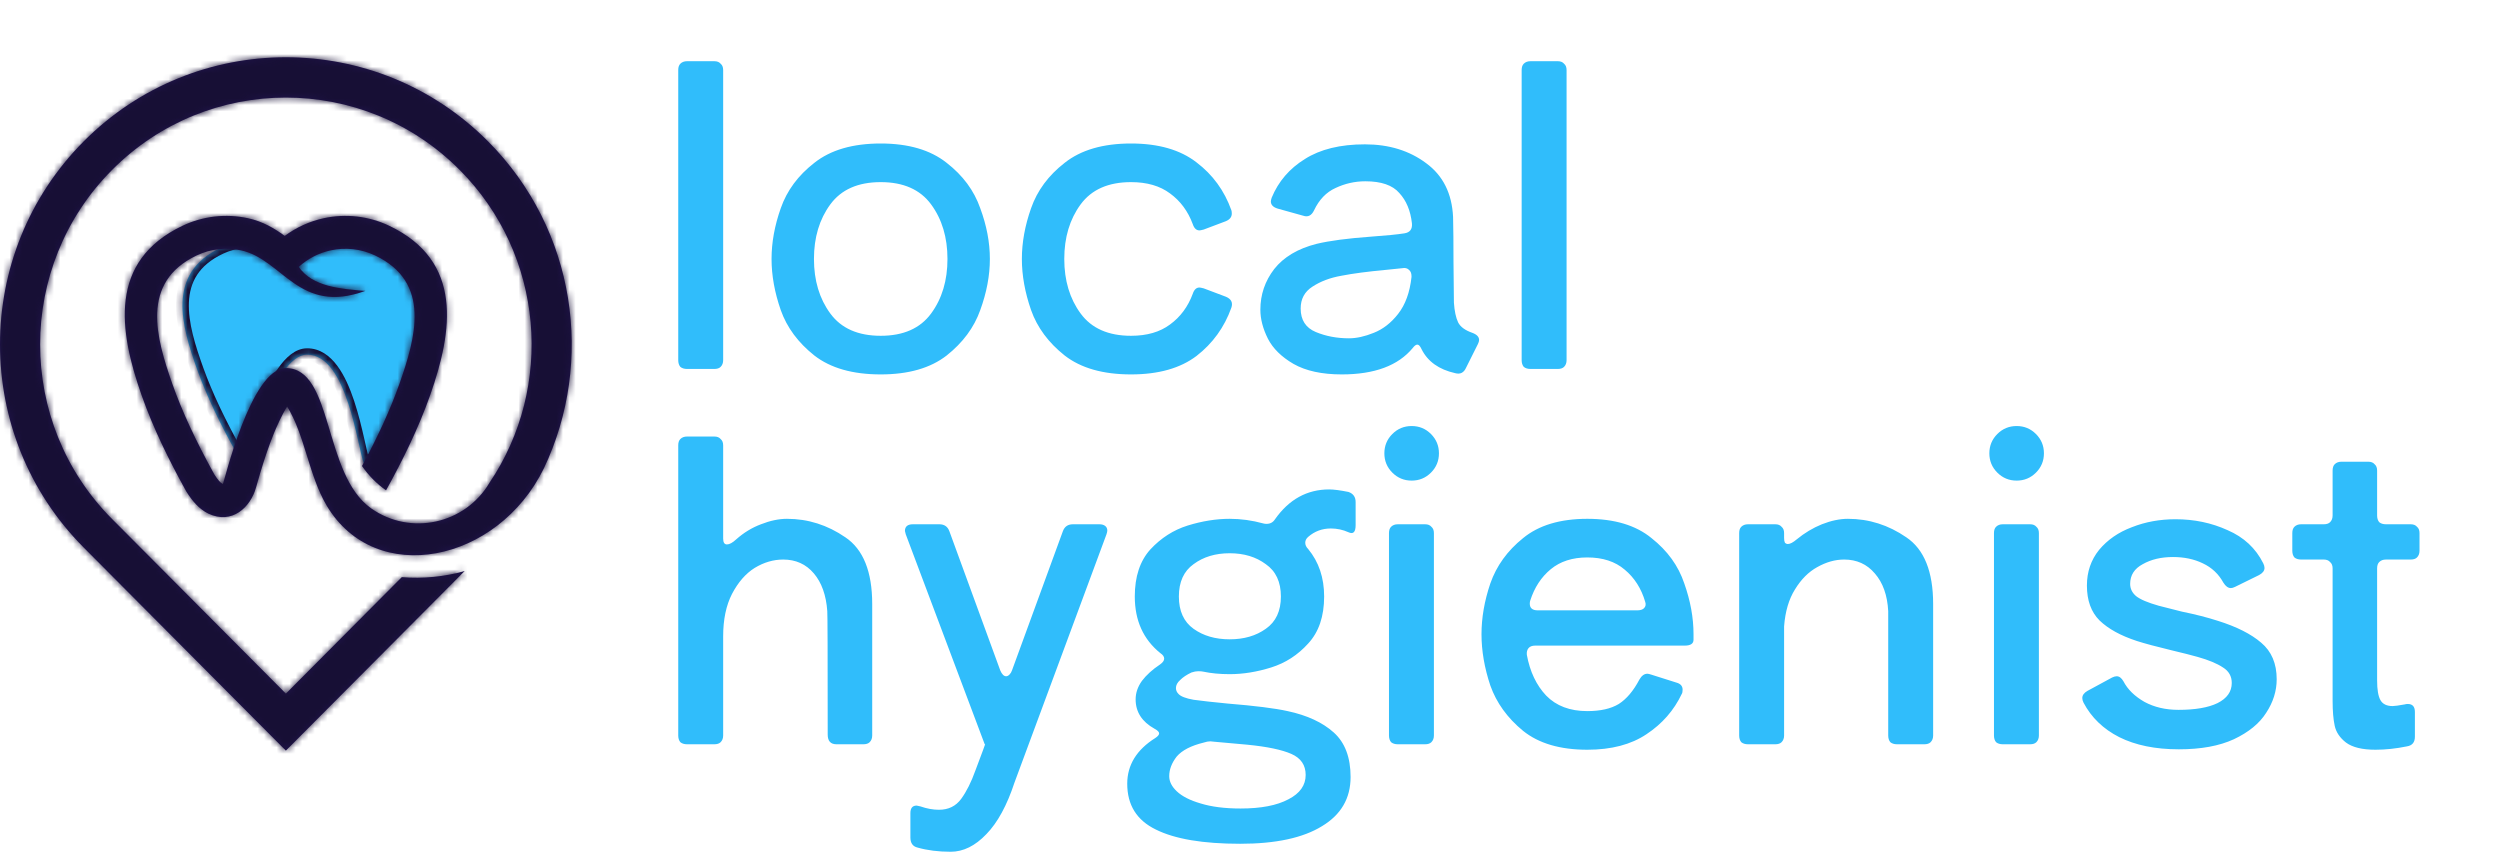
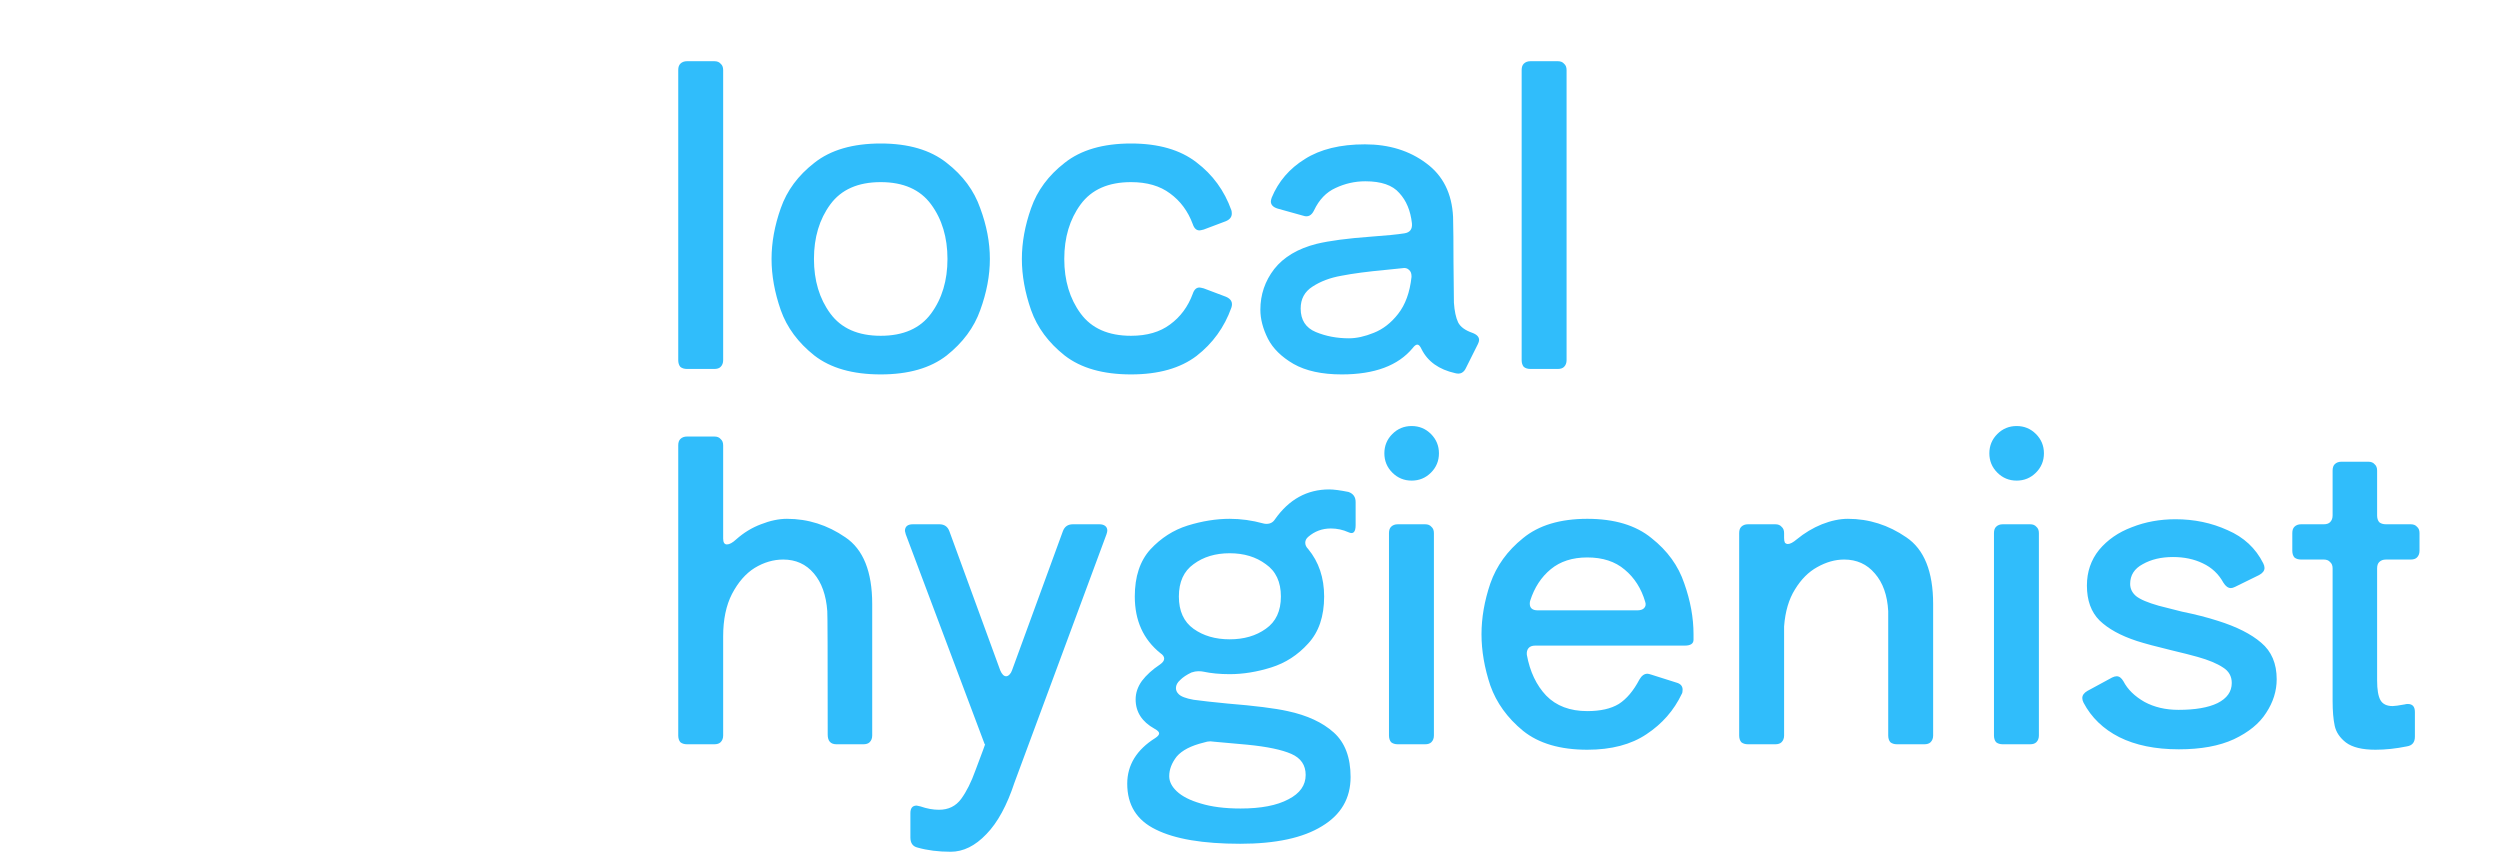
<svg xmlns="http://www.w3.org/2000/svg" width="393" height="134" viewBox="0 0 393 134" fill="none">
  <path d="M113.681 56.614C113.681 57.054 113.549 57.406 113.285 57.67C113.065 57.89 112.735 58 112.295 58H108.005C107.565 58 107.213 57.89 106.949 57.67C106.729 57.406 106.619 57.054 106.619 56.614V11.008C106.619 10.568 106.729 10.238 106.949 10.018C107.213 9.754 107.565 9.622 108.005 9.622H112.295C112.735 9.622 113.065 9.754 113.285 10.018C113.549 10.238 113.681 10.568 113.681 11.008V56.614ZM138.448 58.858C134.048 58.858 130.572 57.868 128.02 55.888C125.468 53.864 123.708 51.488 122.74 48.76C121.772 45.988 121.288 43.304 121.288 40.708C121.288 38.112 121.772 35.45 122.74 32.722C123.708 29.95 125.468 27.574 128.02 25.594C130.572 23.57 134.048 22.558 138.448 22.558C142.804 22.558 146.258 23.57 148.81 25.594C151.362 27.574 153.122 29.95 154.09 32.722C155.102 35.45 155.608 38.112 155.608 40.708C155.608 43.304 155.102 45.988 154.09 48.76C153.122 51.488 151.362 53.864 148.81 55.888C146.258 57.868 142.804 58.858 138.448 58.858ZM138.448 52.786C142.012 52.786 144.652 51.62 146.368 49.288C148.084 46.956 148.942 44.096 148.942 40.708C148.942 37.32 148.084 34.46 146.368 32.128C144.652 29.796 142.012 28.63 138.448 28.63C134.884 28.63 132.244 29.796 130.528 32.128C128.812 34.46 127.954 37.32 127.954 40.708C127.954 44.096 128.812 46.956 130.528 49.288C132.244 51.62 134.884 52.786 138.448 52.786ZM187.5 46.186C187.72 45.526 188.072 45.196 188.556 45.196C188.644 45.196 188.864 45.24 189.216 45.328L192.714 46.648C193.55 47 193.836 47.572 193.572 48.364C192.472 51.444 190.646 53.974 188.094 55.954C185.542 57.89 182.11 58.858 177.798 58.858C173.398 58.858 169.922 57.868 167.37 55.888C164.818 53.864 163.058 51.488 162.09 48.76C161.122 45.988 160.638 43.304 160.638 40.708C160.638 38.112 161.122 35.45 162.09 32.722C163.058 29.95 164.818 27.574 167.37 25.594C169.922 23.57 173.398 22.558 177.798 22.558C182.11 22.558 185.542 23.548 188.094 25.528C190.646 27.464 192.472 29.972 193.572 33.052C193.616 33.184 193.638 33.36 193.638 33.58C193.638 34.108 193.33 34.504 192.714 34.768L189.216 36.088C188.864 36.176 188.644 36.22 188.556 36.22C188.072 36.22 187.72 35.89 187.5 35.23C186.752 33.206 185.564 31.6 183.936 30.412C182.352 29.224 180.306 28.63 177.798 28.63C174.234 28.63 171.594 29.796 169.878 32.128C168.162 34.46 167.304 37.32 167.304 40.708C167.304 44.096 168.162 46.956 169.878 49.288C171.594 51.62 174.234 52.786 177.798 52.786C180.306 52.786 182.352 52.192 183.936 51.004C185.564 49.816 186.752 48.21 187.5 46.186ZM228.555 47.572C228.643 48.892 228.863 49.926 229.215 50.674C229.567 51.378 230.315 51.928 231.459 52.324C232.163 52.588 232.515 52.962 232.515 53.446C232.515 53.622 232.449 53.842 232.317 54.106L230.469 57.802C230.117 58.594 229.545 58.88 228.753 58.66C226.201 58.088 224.441 56.834 223.473 54.898C223.253 54.414 223.033 54.172 222.813 54.172C222.593 54.172 222.351 54.348 222.087 54.7C219.799 57.472 216.081 58.858 210.933 58.858C207.809 58.858 205.279 58.308 203.343 57.208C201.451 56.108 200.109 54.788 199.317 53.248C198.525 51.664 198.129 50.146 198.129 48.694C198.129 46.318 198.855 44.184 200.307 42.292C201.803 40.4 204.025 39.08 206.973 38.332C208.997 37.848 211.813 37.474 215.421 37.21C217.885 37.034 219.667 36.858 220.767 36.682C221.647 36.55 222.043 36.022 221.955 35.098C221.735 33.118 221.075 31.534 219.975 30.346C218.919 29.114 217.137 28.498 214.629 28.498C213.001 28.498 211.439 28.85 209.943 29.554C208.491 30.214 207.369 31.38 206.577 33.052C206.181 33.888 205.609 34.174 204.861 33.91L200.835 32.788C200.131 32.568 199.779 32.194 199.779 31.666C199.779 31.534 199.823 31.336 199.911 31.072C200.967 28.52 202.705 26.496 205.125 25C207.545 23.46 210.691 22.69 214.563 22.69C218.347 22.69 221.559 23.68 224.199 25.66C226.839 27.596 228.247 30.412 228.423 34.108C228.467 35.868 228.489 38.222 228.489 41.17C228.533 44.118 228.555 46.252 228.555 47.572ZM212.055 53.182C213.243 53.182 214.541 52.896 215.949 52.324C217.401 51.752 218.677 50.762 219.777 49.354C220.921 47.902 221.625 45.966 221.889 43.546V43.414C221.889 42.974 221.757 42.644 221.493 42.424C221.229 42.16 220.877 42.072 220.437 42.16L217.863 42.424C215.003 42.688 212.671 42.996 210.867 43.348C209.107 43.656 207.589 44.228 206.313 45.064C205.081 45.856 204.465 47 204.465 48.496C204.465 50.3 205.257 51.532 206.841 52.192C208.425 52.852 210.163 53.182 212.055 53.182ZM246.266 56.614C246.266 57.054 246.134 57.406 245.87 57.67C245.65 57.89 245.32 58 244.88 58H240.59C240.15 58 239.798 57.89 239.534 57.67C239.314 57.406 239.204 57.054 239.204 56.614V11.008C239.204 10.568 239.314 10.238 239.534 10.018C239.798 9.754 240.15 9.622 240.59 9.622H244.88C245.32 9.622 245.65 9.754 245.87 10.018C246.134 10.238 246.266 10.568 246.266 11.008V56.614ZM123.713 81.558C127.013 81.558 130.071 82.526 132.887 84.462C135.703 86.354 137.111 89.852 137.111 94.956V115.614C137.111 116.054 136.979 116.406 136.715 116.67C136.495 116.89 136.165 117 135.725 117H131.501C130.577 117 130.115 116.494 130.115 115.482C130.115 102.986 130.093 96.518 130.049 96.078C129.873 93.57 129.169 91.59 127.937 90.138C126.705 88.686 125.099 87.96 123.119 87.96C121.579 87.96 120.083 88.4 118.631 89.28C117.223 90.16 116.035 91.524 115.067 93.372C114.143 95.176 113.681 97.398 113.681 100.038V115.614C113.681 116.054 113.549 116.406 113.285 116.67C113.065 116.89 112.735 117 112.295 117H108.005C107.565 117 107.213 116.89 106.949 116.67C106.729 116.406 106.619 116.054 106.619 115.614V70.008C106.619 69.568 106.729 69.238 106.949 69.018C107.213 68.754 107.565 68.622 108.005 68.622H112.295C112.735 68.622 113.065 68.754 113.285 69.018C113.549 69.238 113.681 69.568 113.681 70.008V84.66C113.681 85.276 113.879 85.584 114.275 85.584C114.671 85.584 115.155 85.32 115.727 84.792C116.915 83.736 118.213 82.944 119.621 82.416C121.073 81.844 122.437 81.558 123.713 81.558ZM157.238 105.384C157.502 106 157.81 106.308 158.162 106.308C158.338 106.308 158.514 106.22 158.69 106.044C158.866 105.868 158.998 105.648 159.086 105.384L167.072 83.538C167.336 82.79 167.864 82.416 168.656 82.416H172.814C173.21 82.416 173.518 82.504 173.738 82.68C173.958 82.856 174.068 83.098 174.068 83.406C174.068 83.538 174.024 83.736 173.936 84L159.482 123.006C158.294 126.614 156.82 129.32 155.06 131.124C153.3 132.972 151.43 133.896 149.45 133.896C147.514 133.896 145.776 133.676 144.236 133.236C143.488 133.06 143.114 132.532 143.114 131.652V127.824C143.114 127.032 143.444 126.636 144.104 126.636L144.698 126.768C145.71 127.12 146.678 127.296 147.602 127.296C149.098 127.296 150.264 126.724 151.1 125.58C151.936 124.436 152.684 122.94 153.344 121.092L154.532 117.924L154.862 117H154.796L142.388 84L142.256 83.472C142.256 82.768 142.674 82.416 143.51 82.416H147.668C148.46 82.416 148.988 82.79 149.252 83.538L157.238 105.384ZM209.211 83.076C207.847 83.076 206.659 83.516 205.647 84.396C205.339 84.66 205.185 84.968 205.185 85.32C205.185 85.672 205.339 86.002 205.647 86.31C207.319 88.334 208.155 90.82 208.155 93.768C208.155 96.892 207.319 99.356 205.647 101.16C204.019 102.964 202.083 104.218 199.839 104.922C197.595 105.626 195.417 105.978 193.305 105.978C191.765 105.978 190.379 105.846 189.147 105.582C188.971 105.538 188.707 105.516 188.355 105.516C188.047 105.516 187.695 105.582 187.299 105.714C186.551 106.066 185.957 106.462 185.517 106.902C185.077 107.298 184.857 107.716 184.857 108.156C184.857 108.508 184.989 108.816 185.253 109.08C185.605 109.476 186.397 109.784 187.629 110.004C188.905 110.18 190.687 110.378 192.975 110.598C197.287 110.95 200.433 111.346 202.413 111.786C205.493 112.446 207.913 113.568 209.673 115.152C211.433 116.736 212.313 119.068 212.313 122.148C212.313 125.492 210.817 128.066 207.825 129.87C204.833 131.718 200.543 132.642 194.955 132.642C189.103 132.642 184.681 131.894 181.689 130.398C178.697 128.946 177.201 126.548 177.201 123.204C177.201 120.256 178.675 117.858 181.623 116.01C182.019 115.746 182.217 115.504 182.217 115.284C182.217 115.064 181.975 114.822 181.491 114.558C179.511 113.458 178.521 111.918 178.521 109.938C178.521 108.926 178.851 107.958 179.511 107.034C180.215 106.11 181.161 105.252 182.349 104.46C182.789 104.152 183.009 103.844 183.009 103.536C183.009 103.228 182.811 102.942 182.415 102.678C179.731 100.522 178.389 97.552 178.389 93.768C178.389 90.644 179.203 88.18 180.831 86.376C182.503 84.572 184.461 83.318 186.705 82.614C188.993 81.91 191.193 81.558 193.305 81.558C195.065 81.558 196.825 81.8 198.585 82.284C198.717 82.328 198.893 82.35 199.113 82.35C199.685 82.35 200.125 82.108 200.433 81.624C202.633 78.5 205.471 76.938 208.947 76.938C209.651 76.938 210.663 77.07 211.983 77.334C212.731 77.598 213.105 78.126 213.105 78.918V82.548C213.105 83.648 212.731 84.022 211.983 83.67C211.103 83.274 210.179 83.076 209.211 83.076ZM193.305 100.5C195.549 100.5 197.441 99.95 198.981 98.85C200.565 97.75 201.357 96.056 201.357 93.768C201.357 91.48 200.565 89.786 198.981 88.686C197.441 87.542 195.549 86.97 193.305 86.97C191.061 86.97 189.169 87.542 187.629 88.686C186.089 89.786 185.319 91.48 185.319 93.768C185.319 96.056 186.089 97.75 187.629 98.85C189.169 99.95 191.061 100.5 193.305 100.5ZM196.077 117.066C193.789 116.846 192.073 116.692 190.929 116.604L190.269 116.538C189.961 116.538 189.609 116.604 189.213 116.736C187.233 117.22 185.825 117.946 184.989 118.914C184.197 119.926 183.801 120.96 183.801 122.016C183.801 122.852 184.197 123.644 184.989 124.392C185.825 125.184 187.079 125.822 188.751 126.306C190.467 126.834 192.557 127.098 195.021 127.098C198.233 127.098 200.741 126.614 202.545 125.646C204.349 124.722 205.251 123.446 205.251 121.818C205.251 120.278 204.503 119.178 203.007 118.518C201.511 117.858 199.201 117.374 196.077 117.066ZM221.912 75.552C220.724 75.552 219.712 75.134 218.876 74.298C218.04 73.462 217.622 72.45 217.622 71.262C217.622 70.074 218.04 69.062 218.876 68.226C219.712 67.39 220.724 66.972 221.912 66.972C223.1 66.972 224.112 67.39 224.948 68.226C225.784 69.062 226.202 70.074 226.202 71.262C226.202 72.45 225.784 73.462 224.948 74.298C224.112 75.134 223.1 75.552 221.912 75.552ZM225.41 115.614C225.41 116.054 225.278 116.406 225.014 116.67C224.794 116.89 224.464 117 224.024 117H219.734C219.294 117 218.942 116.89 218.678 116.67C218.458 116.406 218.348 116.054 218.348 115.614V83.802C218.348 83.362 218.458 83.032 218.678 82.812C218.942 82.548 219.294 82.416 219.734 82.416H224.024C224.464 82.416 224.794 82.548 225.014 82.812C225.278 83.032 225.41 83.362 225.41 83.802V115.614ZM266.222 100.566C266.222 101.182 265.76 101.49 264.836 101.49H241.34C240.856 101.49 240.504 101.622 240.284 101.886C240.064 102.15 239.976 102.502 240.02 102.942C240.504 105.582 241.516 107.716 243.056 109.344C244.64 110.972 246.796 111.786 249.524 111.786C251.592 111.786 253.242 111.412 254.474 110.664C255.706 109.872 256.784 108.596 257.708 106.836C258.06 106.22 258.478 105.912 258.962 105.912C259.094 105.912 259.292 105.956 259.556 106.044L263.516 107.298C264.176 107.474 264.506 107.848 264.506 108.42C264.506 108.728 264.462 108.948 264.374 109.08C263.142 111.676 261.294 113.788 258.83 115.416C256.41 117.044 253.308 117.858 249.524 117.858C245.256 117.858 241.89 116.868 239.426 114.888C236.962 112.864 235.246 110.488 234.278 107.76C233.354 104.988 232.892 102.304 232.892 99.708C232.892 97.112 233.354 94.45 234.278 91.722C235.246 88.95 236.962 86.574 239.426 84.594C241.89 82.57 245.256 81.558 249.524 81.558C253.792 81.558 257.158 82.57 259.622 84.594C262.13 86.574 263.846 88.95 264.77 91.722C265.738 94.45 266.222 97.112 266.222 99.708V100.566ZM249.524 87.63C247.192 87.63 245.278 88.246 243.782 89.478C242.286 90.71 241.208 92.36 240.548 94.428C240.504 94.56 240.482 94.714 240.482 94.89C240.482 95.594 240.9 95.946 241.736 95.946H257.378C257.862 95.946 258.214 95.836 258.434 95.616C258.698 95.352 258.764 95.022 258.632 94.626C258.016 92.514 256.938 90.82 255.398 89.544C253.902 88.268 251.944 87.63 249.524 87.63ZM290.492 81.558C293.792 81.558 296.85 82.526 299.666 84.462C302.482 86.354 303.89 89.852 303.89 94.956V115.614C303.89 116.054 303.758 116.406 303.494 116.67C303.274 116.89 302.944 117 302.504 117H298.214C297.774 117 297.422 116.89 297.158 116.67C296.938 116.406 296.828 116.054 296.828 115.614V96.078C296.696 93.57 295.992 91.59 294.716 90.138C293.484 88.686 291.878 87.96 289.898 87.96C288.49 87.96 287.082 88.356 285.674 89.148C284.31 89.896 283.144 91.062 282.176 92.646C281.208 94.186 280.636 96.122 280.46 98.454V115.614C280.46 116.054 280.328 116.406 280.064 116.67C279.844 116.89 279.514 117 279.074 117H274.784C274.344 117 273.992 116.89 273.728 116.67C273.508 116.406 273.398 116.054 273.398 115.614V83.802C273.398 83.362 273.508 83.032 273.728 82.812C273.992 82.548 274.344 82.416 274.784 82.416H279.074C279.514 82.416 279.844 82.548 280.064 82.812C280.328 83.032 280.46 83.362 280.46 83.802V84.594C280.46 84.902 280.504 85.144 280.592 85.32C280.724 85.452 280.878 85.518 281.054 85.518C281.406 85.518 281.868 85.276 282.44 84.792C283.672 83.78 284.992 82.988 286.4 82.416C287.852 81.844 289.216 81.558 290.492 81.558ZM317.016 75.552C315.828 75.552 314.816 75.134 313.98 74.298C313.144 73.462 312.726 72.45 312.726 71.262C312.726 70.074 313.144 69.062 313.98 68.226C314.816 67.39 315.828 66.972 317.016 66.972C318.204 66.972 319.216 67.39 320.052 68.226C320.888 69.062 321.306 70.074 321.306 71.262C321.306 72.45 320.888 73.462 320.052 74.298C319.216 75.134 318.204 75.552 317.016 75.552ZM320.514 115.614C320.514 116.054 320.382 116.406 320.118 116.67C319.898 116.89 319.568 117 319.128 117H314.838C314.398 117 314.046 116.89 313.782 116.67C313.562 116.406 313.452 116.054 313.452 115.614V83.802C313.452 83.362 313.562 83.032 313.782 82.812C314.046 82.548 314.398 82.416 314.838 82.416H319.128C319.568 82.416 319.898 82.548 320.118 82.812C320.382 83.032 320.514 83.362 320.514 83.802V115.614ZM342.517 117.792C338.821 117.792 335.697 117.154 333.145 115.878C330.637 114.602 328.767 112.798 327.535 110.466C327.403 110.202 327.337 109.96 327.337 109.74C327.337 109.3 327.601 108.926 328.129 108.618L332.023 106.506C332.287 106.374 332.529 106.308 332.749 106.308C333.145 106.308 333.497 106.572 333.805 107.1C334.465 108.376 335.565 109.454 337.105 110.334C338.645 111.17 340.427 111.588 342.451 111.588C345.091 111.588 347.137 111.236 348.589 110.532C350.085 109.784 350.833 108.728 350.833 107.364C350.833 106.308 350.371 105.494 349.447 104.922C348.523 104.306 347.203 103.756 345.487 103.272C344.563 103.008 343.177 102.656 341.329 102.216C338.953 101.644 337.149 101.16 335.917 100.764C333.365 99.928 331.407 98.85 330.043 97.53C328.723 96.21 328.063 94.384 328.063 92.052C328.063 89.896 328.701 88.026 329.977 86.442C331.297 84.858 333.013 83.67 335.125 82.878C337.237 82.042 339.525 81.624 341.989 81.624C344.937 81.624 347.665 82.196 350.173 83.34C352.725 84.44 354.595 86.178 355.783 88.554C355.915 88.818 355.981 89.06 355.981 89.28C355.981 89.72 355.695 90.094 355.123 90.402L351.361 92.25C351.097 92.382 350.877 92.448 350.701 92.448C350.261 92.448 349.865 92.162 349.513 91.59C348.765 90.226 347.687 89.214 346.279 88.554C344.915 87.894 343.353 87.564 341.593 87.564C339.745 87.564 338.161 87.938 336.841 88.686C335.521 89.39 334.861 90.424 334.861 91.788C334.861 92.536 335.169 93.174 335.785 93.702C336.445 94.23 337.633 94.736 339.349 95.22L342.979 96.144C345.135 96.584 347.027 97.068 348.655 97.596C351.603 98.52 353.869 99.664 355.453 101.028C357.081 102.392 357.895 104.306 357.895 106.77C357.895 108.618 357.345 110.378 356.245 112.05C355.189 113.722 353.495 115.108 351.163 116.208C348.875 117.264 345.993 117.792 342.517 117.792ZM378.962 82.416C379.402 82.416 379.732 82.548 379.952 82.812C380.216 83.032 380.348 83.362 380.348 83.802V86.574C380.348 87.014 380.216 87.366 379.952 87.63C379.732 87.85 379.402 87.96 378.962 87.96H375.068C374.628 87.96 374.276 88.092 374.012 88.356C373.792 88.576 373.682 88.906 373.682 89.346V106.968C373.682 108.42 373.858 109.454 374.21 110.07C374.562 110.686 375.2 110.994 376.124 110.994C376.432 110.994 377.07 110.906 378.038 110.73C378.17 110.686 378.324 110.664 378.5 110.664C379.248 110.664 379.622 111.082 379.622 111.918V115.812C379.622 116.692 379.204 117.198 378.368 117.33C376.652 117.682 375.002 117.858 373.418 117.858C371.35 117.858 369.81 117.484 368.798 116.736C367.83 115.988 367.236 115.108 367.016 114.096C366.796 113.084 366.686 111.764 366.686 110.136V89.346C366.686 88.906 366.554 88.576 366.29 88.356C366.07 88.092 365.74 87.96 365.3 87.96H361.736C361.296 87.96 360.944 87.85 360.68 87.63C360.46 87.366 360.35 87.014 360.35 86.574V83.802C360.35 83.362 360.46 83.032 360.68 82.812C360.944 82.548 361.296 82.416 361.736 82.416H365.3C365.74 82.416 366.07 82.306 366.29 82.086C366.554 81.822 366.686 81.47 366.686 81.03V73.968C366.686 73.528 366.796 73.198 367.016 72.978C367.28 72.714 367.632 72.582 368.072 72.582H372.296C372.736 72.582 373.066 72.714 373.286 72.978C373.55 73.198 373.682 73.528 373.682 73.968V81.03C373.682 81.47 373.792 81.822 374.012 82.086C374.276 82.306 374.628 82.416 375.068 82.416H378.962Z" fill="#30BDFB" />
  <mask id="path-2-inside-1_24_4" fill="white">
    <path fill-rule="evenodd" clip-rule="evenodd" d="M61.882 38.954C48.568 32.748 56.622 37.427 49.804 38.018C47.623 38.205 49.554 39.901 41.449 38.187C39.227 37.714 36.851 37.945 34.687 38.954C26.085 42.968 28.539 51.246 31.017 58.16C32.449 62.142 34.574 66.628 37.391 71.61C37.9 72.402 38.33 72.887 38.688 73.061C38.816 73.121 42.923 55.752 48.284 55.752C54.599 55.752 56.187 70.351 57.227 72.951C57.465 73.109 59.044 71.818 59.178 71.612C61.994 66.629 64.117 62.143 65.549 58.161C68.038 51.247 70.48 42.967 61.881 38.955" />
  </mask>
-   <path fill-rule="evenodd" clip-rule="evenodd" d="M61.882 38.954C48.568 32.748 56.622 37.427 49.804 38.018C47.623 38.205 49.554 39.901 41.449 38.187C39.227 37.714 36.851 37.945 34.687 38.954C26.085 42.968 28.539 51.246 31.017 58.16C32.449 62.142 34.574 66.628 37.391 71.61C37.9 72.402 38.33 72.887 38.688 73.061C38.816 73.121 42.923 55.752 48.284 55.752C54.599 55.752 56.187 70.351 57.227 72.951C57.465 73.109 59.044 71.818 59.178 71.612C61.994 66.629 64.117 62.143 65.549 58.161C68.038 51.247 70.48 42.967 61.881 38.955" fill="#30BDFB" />
-   <path d="M49.804 38.018L49.889 39.014L49.89 39.014L49.804 38.018ZM41.449 38.187L41.241 39.165L41.242 39.165L41.449 38.187ZM34.687 38.954L34.265 38.048L34.265 38.048L34.687 38.954ZM31.017 58.16L30.076 58.497L30.076 58.498L31.017 58.16ZM37.391 71.61L36.521 72.103L36.535 72.127L36.55 72.151L37.391 71.61ZM38.688 73.061L38.249 73.96L38.257 73.964L38.264 73.967L38.688 73.061ZM57.227 72.951L56.299 73.322L56.414 73.611L56.673 73.784L57.227 72.951ZM59.178 71.612L60.017 72.155L60.034 72.13L60.049 72.103L59.178 71.612ZM65.549 58.161L64.608 57.822L64.607 57.823L65.549 58.161ZM61.882 38.954L62.304 38.048C58.984 36.5 56.945 35.606 55.665 35.162C55.033 34.943 54.508 34.804 54.069 34.777C53.591 34.747 53.112 34.846 52.726 35.205C52.43 35.48 52.267 35.869 52.213 35.978C52.13 36.148 52.071 36.25 51.977 36.346C51.807 36.522 51.315 36.883 49.718 37.022L49.804 38.018L49.89 39.014C51.702 38.857 52.76 38.412 53.413 37.739C53.732 37.41 53.902 37.077 54.009 36.858C54.146 36.58 54.133 36.628 54.088 36.67C53.954 36.795 53.828 36.766 53.946 36.773C54.103 36.783 54.417 36.846 55.009 37.051C56.176 37.457 58.123 38.305 61.459 39.861L61.882 38.954ZM49.804 38.018L49.718 37.022C48.991 37.084 48.552 37.288 48.186 37.518C47.855 37.726 47.798 37.789 47.569 37.855C47.333 37.924 46.883 37.988 45.947 37.913C45.015 37.839 43.664 37.633 41.656 37.209L41.449 38.187L41.242 39.165C43.287 39.598 44.733 39.823 45.788 39.907C46.837 39.99 47.56 39.94 48.127 39.776C48.701 39.609 49.077 39.32 49.25 39.211C49.389 39.124 49.526 39.045 49.889 39.014L49.804 38.018ZM41.449 38.187L41.657 37.209C39.229 36.692 36.631 36.944 34.265 38.048L34.687 38.954L35.11 39.861C37.071 38.946 39.225 38.736 41.241 39.165L41.449 38.187ZM34.687 38.954L34.265 38.048C31.974 39.117 30.357 40.5 29.298 42.131C28.239 43.76 27.78 45.57 27.698 47.425C27.536 51.085 28.844 55.06 30.076 58.497L31.017 58.16L31.959 57.822C30.712 54.345 29.554 50.725 29.696 47.514C29.766 45.933 30.151 44.489 30.975 43.221C31.797 41.955 33.1 40.798 35.11 39.86L34.687 38.954ZM31.017 58.16L30.076 58.498C31.532 62.549 33.685 67.087 36.521 72.103L37.391 71.61L38.262 71.118C35.464 66.169 33.365 61.736 31.959 57.822L31.017 58.16ZM37.391 71.61L36.55 72.151C36.821 72.572 37.087 72.938 37.35 73.233C37.604 73.518 37.903 73.791 38.249 73.96L38.688 73.061L39.126 72.162C39.127 72.163 39.101 72.15 39.047 72.105C38.994 72.061 38.926 71.995 38.842 71.902C38.673 71.712 38.47 71.44 38.233 71.07L37.391 71.61ZM38.688 73.061L38.264 73.967C38.601 74.125 38.922 74.058 39.119 73.964C39.288 73.884 39.392 73.776 39.433 73.73C39.52 73.634 39.568 73.542 39.581 73.519C39.615 73.453 39.639 73.392 39.647 73.369C39.67 73.308 39.693 73.237 39.713 73.173C39.755 73.037 39.811 72.844 39.878 72.611C40.014 72.14 40.204 71.473 40.445 70.67C40.928 69.063 41.612 66.927 42.453 64.797C43.3 62.655 44.286 60.571 45.359 59.039C46.483 57.438 47.482 56.752 48.284 56.752V55.752V54.752C46.405 54.752 44.88 56.239 43.722 57.891C42.514 59.614 41.46 61.869 40.593 64.062C39.722 66.266 39.02 68.461 38.53 70.094C38.284 70.911 38.09 71.591 37.956 72.058C37.888 72.295 37.837 72.468 37.803 72.581C37.794 72.608 37.787 72.629 37.782 72.644C37.777 72.661 37.775 72.667 37.775 72.665C37.776 72.664 37.778 72.657 37.783 72.647C37.786 72.638 37.797 72.614 37.813 72.584C37.821 72.568 37.866 72.482 37.95 72.389C37.989 72.345 38.092 72.238 38.26 72.158C38.455 72.065 38.775 71.998 39.111 72.155L38.688 73.061ZM48.284 55.752V56.752C49.422 56.752 50.444 57.396 51.398 58.673C52.355 59.954 53.138 61.74 53.784 63.691C54.426 65.63 54.911 67.658 55.304 69.388C55.498 70.245 55.674 71.043 55.831 71.699C55.985 72.34 56.138 72.921 56.299 73.322L57.227 72.951L58.156 72.58C58.057 72.332 57.933 71.887 57.776 71.233C57.623 70.592 57.454 69.823 57.254 68.945C56.86 67.207 56.357 65.099 55.683 63.062C55.013 61.038 54.149 59.013 53 57.475C51.847 55.934 50.302 54.752 48.284 54.752V55.752ZM57.227 72.951L56.673 73.784C56.926 73.951 57.18 73.968 57.32 73.964C57.466 73.959 57.59 73.927 57.671 73.902C57.833 73.852 57.984 73.776 58.099 73.712C58.34 73.578 58.605 73.395 58.84 73.22C59.08 73.041 59.316 72.85 59.505 72.686C59.599 72.605 59.688 72.525 59.762 72.452C59.81 72.406 59.93 72.29 60.017 72.155L59.178 71.612L58.339 71.068C58.361 71.034 58.379 71.011 58.386 71.003C58.39 70.997 58.393 70.994 58.395 70.991C58.397 70.989 58.398 70.988 58.398 70.988C58.398 70.988 58.396 70.99 58.391 70.996C58.386 71.001 58.378 71.008 58.369 71.017C58.331 71.055 58.272 71.108 58.196 71.174C58.044 71.306 57.845 71.466 57.644 71.616C57.438 71.77 57.255 71.893 57.128 71.963C57.06 72.001 57.047 72.002 57.078 71.992C57.092 71.988 57.157 71.968 57.254 71.965C57.345 71.962 57.559 71.971 57.781 72.118L57.227 72.951ZM59.178 71.612L60.049 72.103C62.883 67.087 65.034 62.549 66.49 58.499L65.549 58.161L64.607 57.823C63.201 61.737 61.104 66.17 58.307 71.12L59.178 71.612ZM65.549 58.161L66.489 58.5C67.728 55.062 69.035 51.086 68.872 47.425C68.789 45.569 68.329 43.76 67.27 42.131C66.21 40.501 64.594 39.117 62.303 38.049L61.881 38.955L61.458 39.861C63.468 40.799 64.77 41.955 65.593 43.221C66.418 44.489 66.803 45.934 66.874 47.514C67.017 50.725 65.859 54.346 64.608 57.822L65.549 58.161Z" fill="#170F35" mask="url(#path-2-inside-1_24_4)" />
  <mask id="path-4-inside-2_24_4" fill="white">
-     <path fill-rule="evenodd" clip-rule="evenodd" d="M60.685 77.086C63.332 72.305 65.798 67.286 67.619 62.124C71.179 52.025 72.865 41.05 61.181 35.489C57.984 33.968 54.371 33.555 50.913 34.299C48.683 34.781 46.588 35.734 44.764 37.085C43.145 35.903 41.319 34.807 38.963 34.299C35.504 33.555 31.892 33.967 28.695 35.489C17.006 41.055 18.701 52.017 22.257 62.12C24.072 67.284 26.544 72.309 29.191 77.086L29.262 77.218L29.339 77.341C30.211 78.721 31.248 79.988 32.734 80.732C36.487 82.52 39.378 79.726 40.242 76.651L40.879 74.446C41.513 72.318 42.215 70.191 43.05 68.135C43.398 67.28 44.283 65.249 45.134 63.901C47.947 68.41 48.526 74.728 51.371 79.504C59.04 92.389 78.257 88.483 85.513 73.59C93.475 56.812 90.542 36.111 76.718 22.222C59.172 4.593 30.71 4.593 13.162 22.222C-4.387 39.852 -4.387 68.445 13.162 86.075L44.94 118L73.049 89.764C69.841 90.67 66.493 90.999 63.166 90.726L44.94 109.038L17.622 81.594C2.536 66.438 2.536 41.859 17.622 26.705C32.707 11.549 57.171 11.549 72.255 26.705C85.573 40.085 87.135 60.808 76.938 75.908C73.106 82.38 64.544 84.276 58.356 79.925C50.727 74.559 52.45 57.863 44.936 57.863C39.399 57.863 35.16 76.161 35.029 76.1C34.661 75.915 34.214 75.407 33.689 74.573C30.782 69.32 28.588 64.596 27.11 60.399C24.551 53.113 22.019 44.397 30.899 40.166C33.134 39.101 35.585 38.86 37.881 39.354C44.461 40.776 46.991 49.557 57.444 45.724C53.698 45.435 49.095 45.104 46.965 41.952C48.409 40.634 50.151 39.754 51.998 39.354C54.293 38.86 56.743 39.101 58.979 40.166C67.858 44.389 65.335 53.113 62.769 60.399C61.414 64.242 59.46 68.528 56.908 73.256C57.935 74.743 59.216 76.039 60.687 77.086" />
+     <path fill-rule="evenodd" clip-rule="evenodd" d="M60.685 77.086C63.332 72.305 65.798 67.286 67.619 62.124C71.179 52.025 72.865 41.05 61.181 35.489C57.984 33.968 54.371 33.555 50.913 34.299C48.683 34.781 46.588 35.734 44.764 37.085C43.145 35.903 41.319 34.807 38.963 34.299C35.504 33.555 31.892 33.967 28.695 35.489C17.006 41.055 18.701 52.017 22.257 62.12C24.072 67.284 26.544 72.309 29.191 77.086L29.262 77.218L29.339 77.341C30.211 78.721 31.248 79.988 32.734 80.732C36.487 82.52 39.378 79.726 40.242 76.651L40.879 74.446C41.513 72.318 42.215 70.191 43.05 68.135C43.398 67.28 44.283 65.249 45.134 63.901C47.947 68.41 48.526 74.728 51.371 79.504C59.04 92.389 78.257 88.483 85.513 73.59C93.475 56.812 90.542 36.111 76.718 22.222C59.172 4.593 30.71 4.593 13.162 22.222C-4.387 39.852 -4.387 68.445 13.162 86.075L44.94 118L73.049 89.764C69.841 90.67 66.493 90.999 63.166 90.726L44.94 109.038L17.622 81.594C2.536 66.438 2.536 41.859 17.622 26.705C32.707 11.549 57.171 11.549 72.255 26.705C85.573 40.085 87.135 60.808 76.938 75.908C73.106 82.38 64.544 84.276 58.356 79.925C50.727 74.559 52.45 57.863 44.936 57.863C39.399 57.863 35.16 76.161 35.029 76.1C34.661 75.915 34.214 75.407 33.689 74.573C30.782 69.32 28.588 64.596 27.11 60.399C24.551 53.113 22.019 44.397 30.899 40.166C33.134 39.101 35.585 38.86 37.881 39.354C44.461 40.776 46.991 49.557 57.444 45.724C48.409 40.634 50.151 39.754 51.998 39.354C54.293 38.86 56.743 39.101 58.979 40.166C67.858 44.389 65.335 53.113 62.769 60.399C61.414 64.242 59.46 68.528 56.908 73.256C57.935 74.743 59.216 76.039 60.687 77.086" />
  </mask>
-   <path fill-rule="evenodd" clip-rule="evenodd" d="M60.685 77.086C63.332 72.305 65.798 67.286 67.619 62.124C71.179 52.025 72.865 41.05 61.181 35.489C57.984 33.968 54.371 33.555 50.913 34.299C48.683 34.781 46.588 35.734 44.764 37.085C43.145 35.903 41.319 34.807 38.963 34.299C35.504 33.555 31.892 33.967 28.695 35.489C17.006 41.055 18.701 52.017 22.257 62.12C24.072 67.284 26.544 72.309 29.191 77.086L29.262 77.218L29.339 77.341C30.211 78.721 31.248 79.988 32.734 80.732C36.487 82.52 39.378 79.726 40.242 76.651L40.879 74.446C41.513 72.318 42.215 70.191 43.05 68.135C43.398 67.28 44.283 65.249 45.134 63.901C47.947 68.41 48.526 74.728 51.371 79.504C59.04 92.389 78.257 88.483 85.513 73.59C93.475 56.812 90.542 36.111 76.718 22.222C59.172 4.593 30.71 4.593 13.162 22.222C-4.387 39.852 -4.387 68.445 13.162 86.075L44.94 118L73.049 89.764C69.841 90.67 66.493 90.999 63.166 90.726L44.94 109.038L17.622 81.594C2.536 66.438 2.536 41.859 17.622 26.705C32.707 11.549 57.171 11.549 72.255 26.705C85.573 40.085 87.135 60.808 76.938 75.908C73.106 82.38 64.544 84.276 58.356 79.925C50.727 74.559 52.45 57.863 44.936 57.863C39.399 57.863 35.16 76.161 35.029 76.1C34.661 75.915 34.214 75.407 33.689 74.573C30.782 69.32 28.588 64.596 27.11 60.399C24.551 53.113 22.019 44.397 30.899 40.166C33.134 39.101 35.585 38.86 37.881 39.354C44.461 40.776 46.991 49.557 57.444 45.724C53.698 45.435 49.095 45.104 46.965 41.952C48.409 40.634 50.151 39.754 51.998 39.354C54.293 38.86 56.743 39.101 58.979 40.166C67.858 44.389 65.335 53.113 62.769 60.399C61.414 64.242 59.46 68.528 56.908 73.256C57.935 74.743 59.216 76.039 60.687 77.086" fill="#20144D" />
-   <path d="M67.619 62.124L72.334 63.788L72.335 63.787L67.619 62.124ZM61.181 35.489L63.33 30.974L63.329 30.974L61.181 35.489ZM50.913 34.299L49.86 29.411L49.856 29.412L50.913 34.299ZM44.764 37.085L41.814 41.123L44.783 43.292L47.739 41.104L44.764 37.085ZM38.963 34.299L40.017 29.411L40.015 29.411L38.963 34.299ZM28.695 35.489L26.545 30.975L26.545 30.975L28.695 35.489ZM22.257 62.12L26.974 60.462L26.973 60.46L22.257 62.12ZM29.191 77.086L33.586 74.703L33.575 74.683L33.565 74.664L29.191 77.086ZM29.262 77.218L24.867 79.601L24.939 79.734L25.019 79.862L29.262 77.218ZM29.339 77.341L25.095 79.986L25.104 79.999L25.113 80.013L29.339 77.341ZM32.734 80.732L30.497 85.204L30.54 85.225L30.584 85.246L32.734 80.732ZM40.242 76.651L35.438 75.263L35.433 75.281L35.428 75.299L40.242 76.651ZM40.879 74.446L36.087 73.019L36.081 73.038L36.076 73.057L40.879 74.446ZM43.05 68.135L38.418 66.252L38.418 66.254L43.05 68.135ZM45.134 63.901L49.376 61.254L45.157 54.493L40.905 61.233L45.134 63.901ZM51.371 79.504L55.668 76.947L55.667 76.946L51.371 79.504ZM85.513 73.59L90.008 75.78L90.019 75.757L90.031 75.734L85.513 73.59ZM76.718 22.222L73.174 25.749L73.174 25.749L76.718 22.222ZM13.162 22.222L9.618 18.695L9.618 18.695L13.162 22.222ZM13.162 86.075L9.618 89.602L9.618 89.602L13.162 86.075ZM44.94 118L41.396 121.527L44.939 125.087L48.483 121.528L44.94 118ZM73.049 89.764L76.592 93.292L90.054 79.77L71.691 84.952L73.049 89.764ZM63.166 90.726L63.576 85.743L61.261 85.553L59.623 87.199L63.166 90.726ZM44.94 109.038L41.396 112.565L44.94 116.126L48.483 112.565L44.94 109.038ZM17.622 81.594L14.078 85.121L14.078 85.121L17.622 81.594ZM17.622 26.705L21.165 30.233L21.166 30.232L17.622 26.705ZM72.255 26.705L68.711 30.232L68.712 30.232L72.255 26.705ZM76.938 75.908L72.795 73.11L72.712 73.233L72.636 73.361L76.938 75.908ZM58.356 79.925L55.48 84.015L55.48 84.015L58.356 79.925ZM35.029 76.1L32.789 80.57L32.853 80.602L32.918 80.632L35.029 76.1ZM33.689 74.573L29.315 76.995L29.383 77.118L29.458 77.237L33.689 74.573ZM27.11 60.399L22.393 62.056L22.394 62.059L27.11 60.399ZM30.899 40.166L33.049 44.68L33.05 44.68L30.899 40.166ZM37.881 39.354L38.937 34.467L38.932 34.466L37.881 39.354ZM57.444 45.724L59.165 50.418L57.829 40.739L57.444 45.724ZM46.965 41.952L43.595 38.259L40.404 41.171L42.822 44.751L46.965 41.952ZM51.998 39.354L50.946 34.466L50.941 34.467L51.998 39.354ZM58.979 40.166L56.829 44.681L56.832 44.682L58.979 40.166ZM62.769 60.399L67.484 62.06L67.485 62.06L62.769 60.399ZM56.908 73.256L52.508 70.881L51.054 73.575L52.793 76.096L56.908 73.256ZM60.685 77.086L65.06 79.508C67.778 74.596 70.386 69.309 72.334 63.788L67.619 62.124L62.904 60.461C61.21 65.262 58.885 70.015 56.311 74.665L60.685 77.086ZM67.619 62.124L72.335 63.787C74.164 58.598 75.825 52.398 75.077 46.478C74.268 40.072 70.697 34.481 63.33 30.974L61.181 35.489L59.032 40.004C63.349 42.058 64.778 44.735 65.156 47.732C65.596 51.214 64.635 55.551 62.904 60.462L67.619 62.124ZM61.181 35.489L63.329 30.974C59.13 28.976 54.39 28.436 49.86 29.411L50.913 34.299L51.965 39.187C54.351 38.673 56.839 38.96 59.033 40.004L61.181 35.489ZM50.913 34.299L49.856 29.412C46.928 30.045 44.179 31.297 41.788 33.067L44.764 37.085L47.739 41.104C48.997 40.173 50.439 39.517 51.969 39.186L50.913 34.299ZM44.764 37.085L47.713 33.048C45.831 31.673 43.346 30.129 40.017 29.411L38.963 34.299L37.909 39.187C39.291 39.485 40.459 40.133 41.814 41.123L44.764 37.085ZM38.963 34.299L40.015 29.411C35.486 28.436 30.747 28.974 26.545 30.975L28.695 35.489L30.845 40.004C33.036 38.96 35.523 38.673 37.911 39.187L38.963 34.299ZM28.695 35.489L26.545 30.975C19.177 34.484 15.607 40.072 14.799 46.477C14.052 52.395 15.715 58.593 17.54 63.78L22.257 62.12L26.973 60.46C25.243 55.544 24.281 51.21 24.72 47.729C25.098 44.737 26.524 42.061 30.845 40.004L28.695 35.489ZM22.257 62.12L17.54 63.778C19.483 69.308 22.099 74.603 24.817 79.509L29.191 77.086L33.565 74.664C30.989 70.015 28.66 65.262 26.974 60.462L22.257 62.12ZM29.191 77.086L24.795 79.47L24.867 79.601L29.262 77.218L33.658 74.835L33.586 74.703L29.191 77.086ZM29.262 77.218L25.019 79.862L25.095 79.986L29.339 77.341L33.583 74.697L33.506 74.574L29.262 77.218ZM29.339 77.341L25.113 80.013C26.158 81.666 27.795 83.852 30.497 85.204L32.734 80.732L34.971 76.26C34.7 76.124 34.264 75.776 33.565 74.67L29.339 77.341ZM32.734 80.732L30.584 85.246C34.058 86.901 37.58 86.503 40.329 84.686C42.829 83.033 44.37 80.445 45.055 78.004L40.242 76.651L35.428 75.299C35.352 75.571 35.23 75.829 35.092 76.034C34.952 76.241 34.84 76.327 34.814 76.344C34.805 76.35 34.88 76.303 35.01 76.294C35.146 76.284 35.122 76.331 34.884 76.218L32.734 80.732ZM40.242 76.651L45.045 78.04L45.682 75.834L40.879 74.446L36.076 73.057L35.438 75.263L40.242 76.651ZM40.879 74.446L45.671 75.872C46.278 73.834 46.929 71.871 47.683 70.016L43.05 68.135L38.418 66.254C37.501 68.51 36.747 70.803 36.087 73.019L40.879 74.446ZM43.05 68.135L47.682 70.019C47.825 69.666 48.096 69.031 48.422 68.344C48.759 67.631 49.094 66.994 49.362 66.568L45.134 63.901L40.905 61.233C39.803 62.979 38.782 65.359 38.418 66.252L43.05 68.135ZM45.134 63.901L40.892 66.547C41.897 68.158 42.575 70.219 43.466 73.087C44.28 75.702 45.295 79.073 47.075 82.063L51.371 79.504L55.667 76.946C54.603 75.159 53.906 72.983 53.015 70.118C52.203 67.505 51.184 64.153 49.376 61.254L45.134 63.901ZM51.371 79.504L47.075 82.061C52.144 90.578 61.112 93.425 69.502 91.881C77.772 90.359 85.702 84.619 90.008 75.78L85.513 73.59L81.018 71.4C78.069 77.454 72.762 81.113 67.692 82.046C62.742 82.957 58.267 81.315 55.668 76.947L51.371 79.504ZM85.513 73.59L90.031 75.734C98.867 57.114 95.624 34.129 80.261 18.695L76.718 22.222L73.174 25.749C85.46 38.093 88.084 56.511 80.996 71.446L85.513 73.59ZM76.718 22.222L80.262 18.695C60.761 -0.898 29.121 -0.898 9.618 18.695L13.162 22.222L16.705 25.749C32.3 10.083 57.583 10.084 73.174 25.749L76.718 22.222ZM13.162 22.222L9.618 18.695C-9.873 38.276 -9.873 70.021 9.618 89.602L13.162 86.075L16.705 82.548C1.098 66.868 1.098 41.429 16.705 25.749L13.162 22.222ZM13.162 86.075L9.618 89.602L41.396 121.527L44.94 118L48.483 114.473L16.705 82.548L13.162 86.075ZM44.94 118L48.483 121.528L76.592 93.292L73.049 89.764L69.505 86.237L41.396 114.472L44.94 118ZM73.049 89.764L71.691 84.952C69.052 85.697 66.303 85.967 63.576 85.743L63.166 90.726L62.757 95.71C66.684 96.032 70.63 95.642 74.407 94.576L73.049 89.764ZM63.166 90.726L59.623 87.199L41.396 105.511L44.94 109.038L48.483 112.565L66.71 94.254L63.166 90.726ZM44.94 109.038L48.483 105.511L21.165 78.067L17.622 81.594L14.078 85.121L41.396 112.565L44.94 109.038ZM17.622 81.594L21.166 78.067C8.021 64.862 8.022 43.435 21.165 30.233L17.622 26.705L14.078 23.177C-2.95 40.282 -2.949 68.015 14.078 85.121L17.622 81.594ZM17.622 26.705L21.166 30.232C34.297 17.04 55.581 17.04 68.711 30.232L72.255 26.705L75.799 23.178C58.76 6.058 31.118 6.058 14.078 23.178L17.622 26.705ZM72.255 26.705L68.712 30.232C80.31 41.885 81.68 59.951 72.795 73.11L76.938 75.908L81.082 78.706C92.59 61.665 90.836 38.285 75.799 23.178L72.255 26.705ZM76.938 75.908L72.636 73.361C70.275 77.348 65.013 78.493 61.233 75.835L58.356 79.925L55.48 84.015C64.076 90.06 75.937 87.413 81.241 78.455L76.938 75.908ZM58.356 79.925L61.233 75.835C60.387 75.241 59.53 74.131 58.668 72.187C57.798 70.224 57.165 68.006 56.39 65.437C55.693 63.128 54.801 60.232 53.389 57.936C51.842 55.42 49.166 52.863 44.936 52.863V57.863V62.863C44.939 62.863 44.923 62.863 44.891 62.859C44.86 62.854 44.819 62.845 44.772 62.831C44.672 62.8 44.593 62.758 44.546 62.726C44.47 62.674 44.602 62.736 44.871 63.175C45.488 64.177 46.051 65.791 46.816 68.326C47.503 70.603 48.34 73.565 49.527 76.241C50.723 78.937 52.511 81.927 55.48 84.015L58.356 79.925ZM44.936 57.863V52.863C42.805 52.863 41.083 53.752 39.865 54.696C38.663 55.627 37.704 56.792 36.95 57.889C35.444 60.08 34.226 62.789 33.293 65.199C32.338 67.665 31.578 70.094 31.057 71.864C30.796 72.752 30.588 73.494 30.452 73.978C30.379 74.237 30.338 74.38 30.316 74.454C30.299 74.508 30.318 74.442 30.358 74.332C30.366 74.31 30.447 74.083 30.591 73.804C30.636 73.715 30.857 73.278 31.266 72.809C31.456 72.592 31.957 72.047 32.79 71.63C33.755 71.146 35.397 70.756 37.139 71.567L35.029 76.1L32.918 80.632C34.662 81.444 36.304 81.054 37.271 80.57C38.105 80.152 38.608 79.605 38.799 79.386C39.211 78.914 39.435 78.471 39.485 78.375C39.636 78.08 39.727 77.829 39.747 77.774C39.812 77.598 39.862 77.433 39.886 77.355C39.942 77.168 40.011 76.925 40.078 76.689C40.22 76.184 40.409 75.507 40.65 74.688C41.133 73.045 41.804 70.911 42.618 68.81C43.453 66.653 44.341 64.791 45.191 63.553C45.616 62.935 45.898 62.672 45.987 62.603C46.061 62.545 45.684 62.863 44.936 62.863V57.863ZM35.029 76.1L37.268 71.629C37.623 71.807 37.86 71.992 37.978 72.093C38.102 72.198 38.167 72.272 38.176 72.282C38.186 72.293 38.099 72.193 37.921 71.91L33.689 74.573L29.458 77.237C29.804 77.787 30.203 78.358 30.66 78.878C31.07 79.345 31.774 80.062 32.789 80.57L35.029 76.1ZM33.689 74.573L38.064 72.152C35.247 67.063 33.186 62.599 31.827 58.738L27.11 60.399L22.394 62.059C23.99 66.592 26.316 71.576 29.315 76.995L33.689 74.573ZM27.11 60.399L31.828 58.742C30.515 55.002 29.601 51.873 29.71 49.353C29.76 48.216 30.018 47.403 30.419 46.773C30.811 46.157 31.539 45.4 33.049 44.68L30.899 40.166L28.748 35.652C25.819 37.048 23.534 38.966 21.983 41.403C20.441 43.825 19.827 46.439 19.72 48.92C19.515 53.638 21.147 58.509 22.393 62.056L27.11 60.399ZM30.899 40.166L33.05 44.68C34.255 44.106 35.577 43.973 36.829 44.242L37.881 39.354L38.932 34.466C35.593 33.748 32.013 34.097 28.748 35.652L30.899 40.166ZM37.881 39.354L36.825 44.242C37.482 44.383 38.212 44.739 39.305 45.533C39.863 45.939 40.408 46.376 41.105 46.927C41.763 47.447 42.539 48.055 43.382 48.633C45.098 49.809 47.284 51.004 50.068 51.475C52.88 51.951 55.884 51.621 59.165 50.418L57.444 45.724L55.722 41.029C53.777 41.743 52.545 41.752 51.737 41.616C50.901 41.474 50.084 41.103 49.038 40.386C48.5 40.017 47.956 39.596 47.307 39.083C46.698 38.601 45.95 38 45.182 37.443C43.623 36.31 41.57 35.036 38.937 34.467L37.881 39.354ZM57.444 45.724L57.829 40.739C55.848 40.586 54.255 40.452 52.911 40.087C51.607 39.732 51.231 39.335 51.108 39.153L46.965 41.952L42.822 44.751C44.829 47.721 47.82 49.065 50.286 49.736C52.712 50.396 55.294 50.573 57.059 50.709L57.444 45.724ZM46.965 41.952L50.336 45.645C51.117 44.932 52.057 44.457 53.056 44.241L51.998 39.354L50.941 34.467C48.245 35.05 45.702 36.336 43.595 38.259L46.965 41.952ZM51.998 39.354L53.05 44.242C54.301 43.973 55.622 44.105 56.829 44.681L58.979 40.166L61.129 35.652C57.864 34.097 54.285 33.748 50.946 34.466L51.998 39.354ZM58.979 40.166L56.832 44.682C58.34 45.399 59.069 46.156 59.461 46.771C59.862 47.401 60.121 48.215 60.171 49.352C60.281 51.871 59.368 55.003 58.053 58.737L62.769 60.399L67.485 62.06C68.736 58.509 70.368 53.636 70.161 48.915C70.053 46.434 69.438 43.819 67.895 41.398C66.343 38.962 64.057 37.045 61.127 35.651L58.979 40.166ZM62.769 60.399L58.053 58.737C56.808 62.271 54.973 66.314 52.508 70.881L56.908 73.256L61.308 75.63C63.947 70.742 66.021 66.213 67.484 62.06L62.769 60.399ZM56.908 73.256L52.793 76.096C54.154 78.067 55.847 79.778 57.787 81.159L60.687 77.086L63.587 73.013C62.585 72.3 61.717 71.421 61.024 70.416L56.908 73.256Z" fill="#170F35" mask="url(#path-4-inside-2_24_4)" />
</svg>